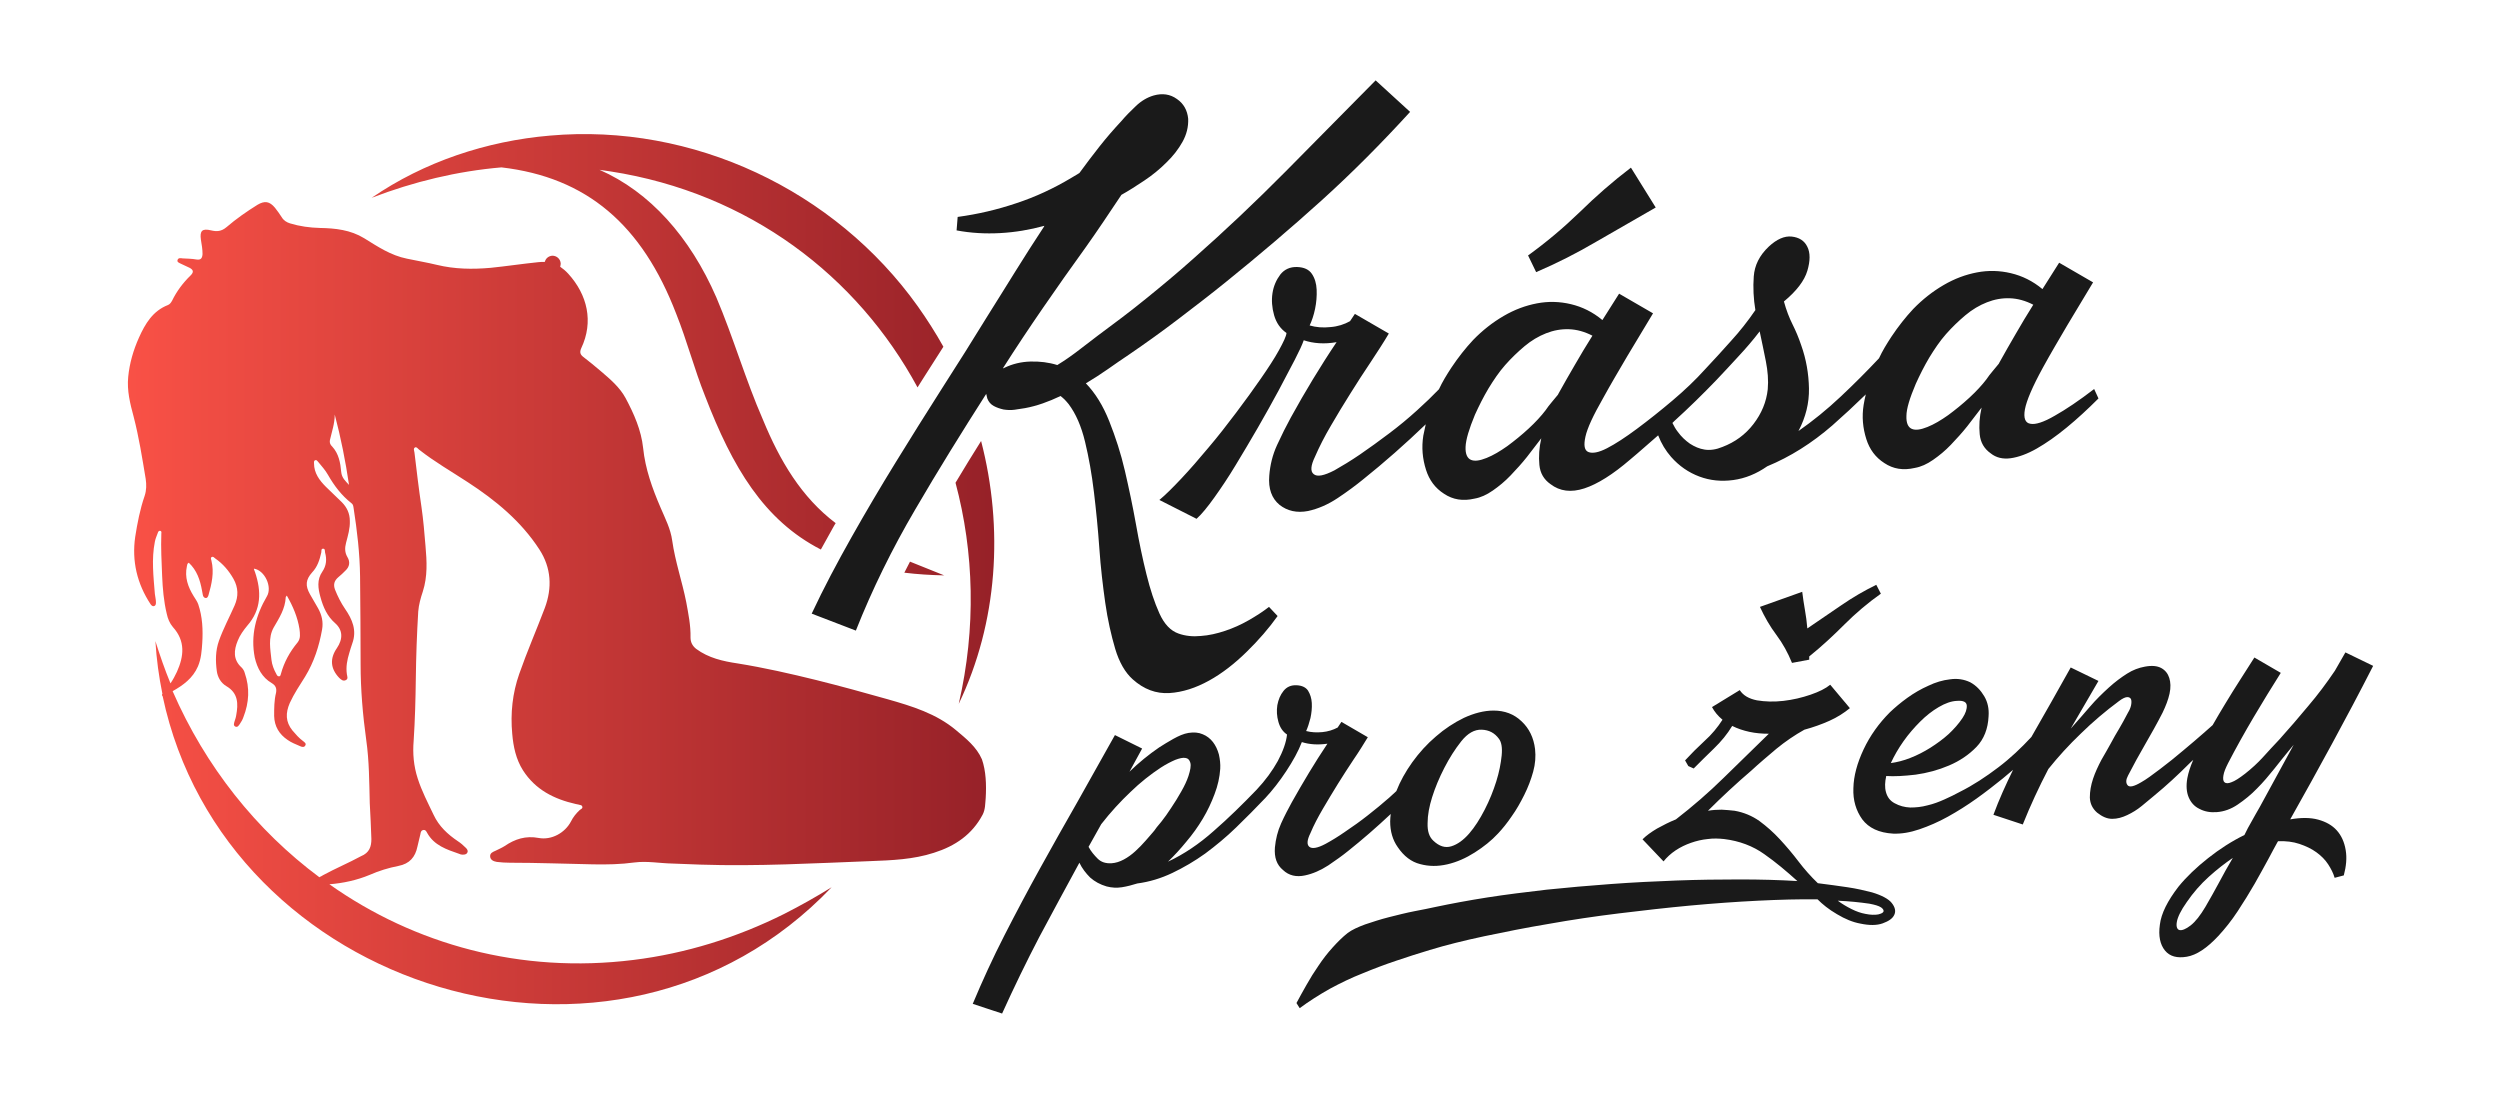
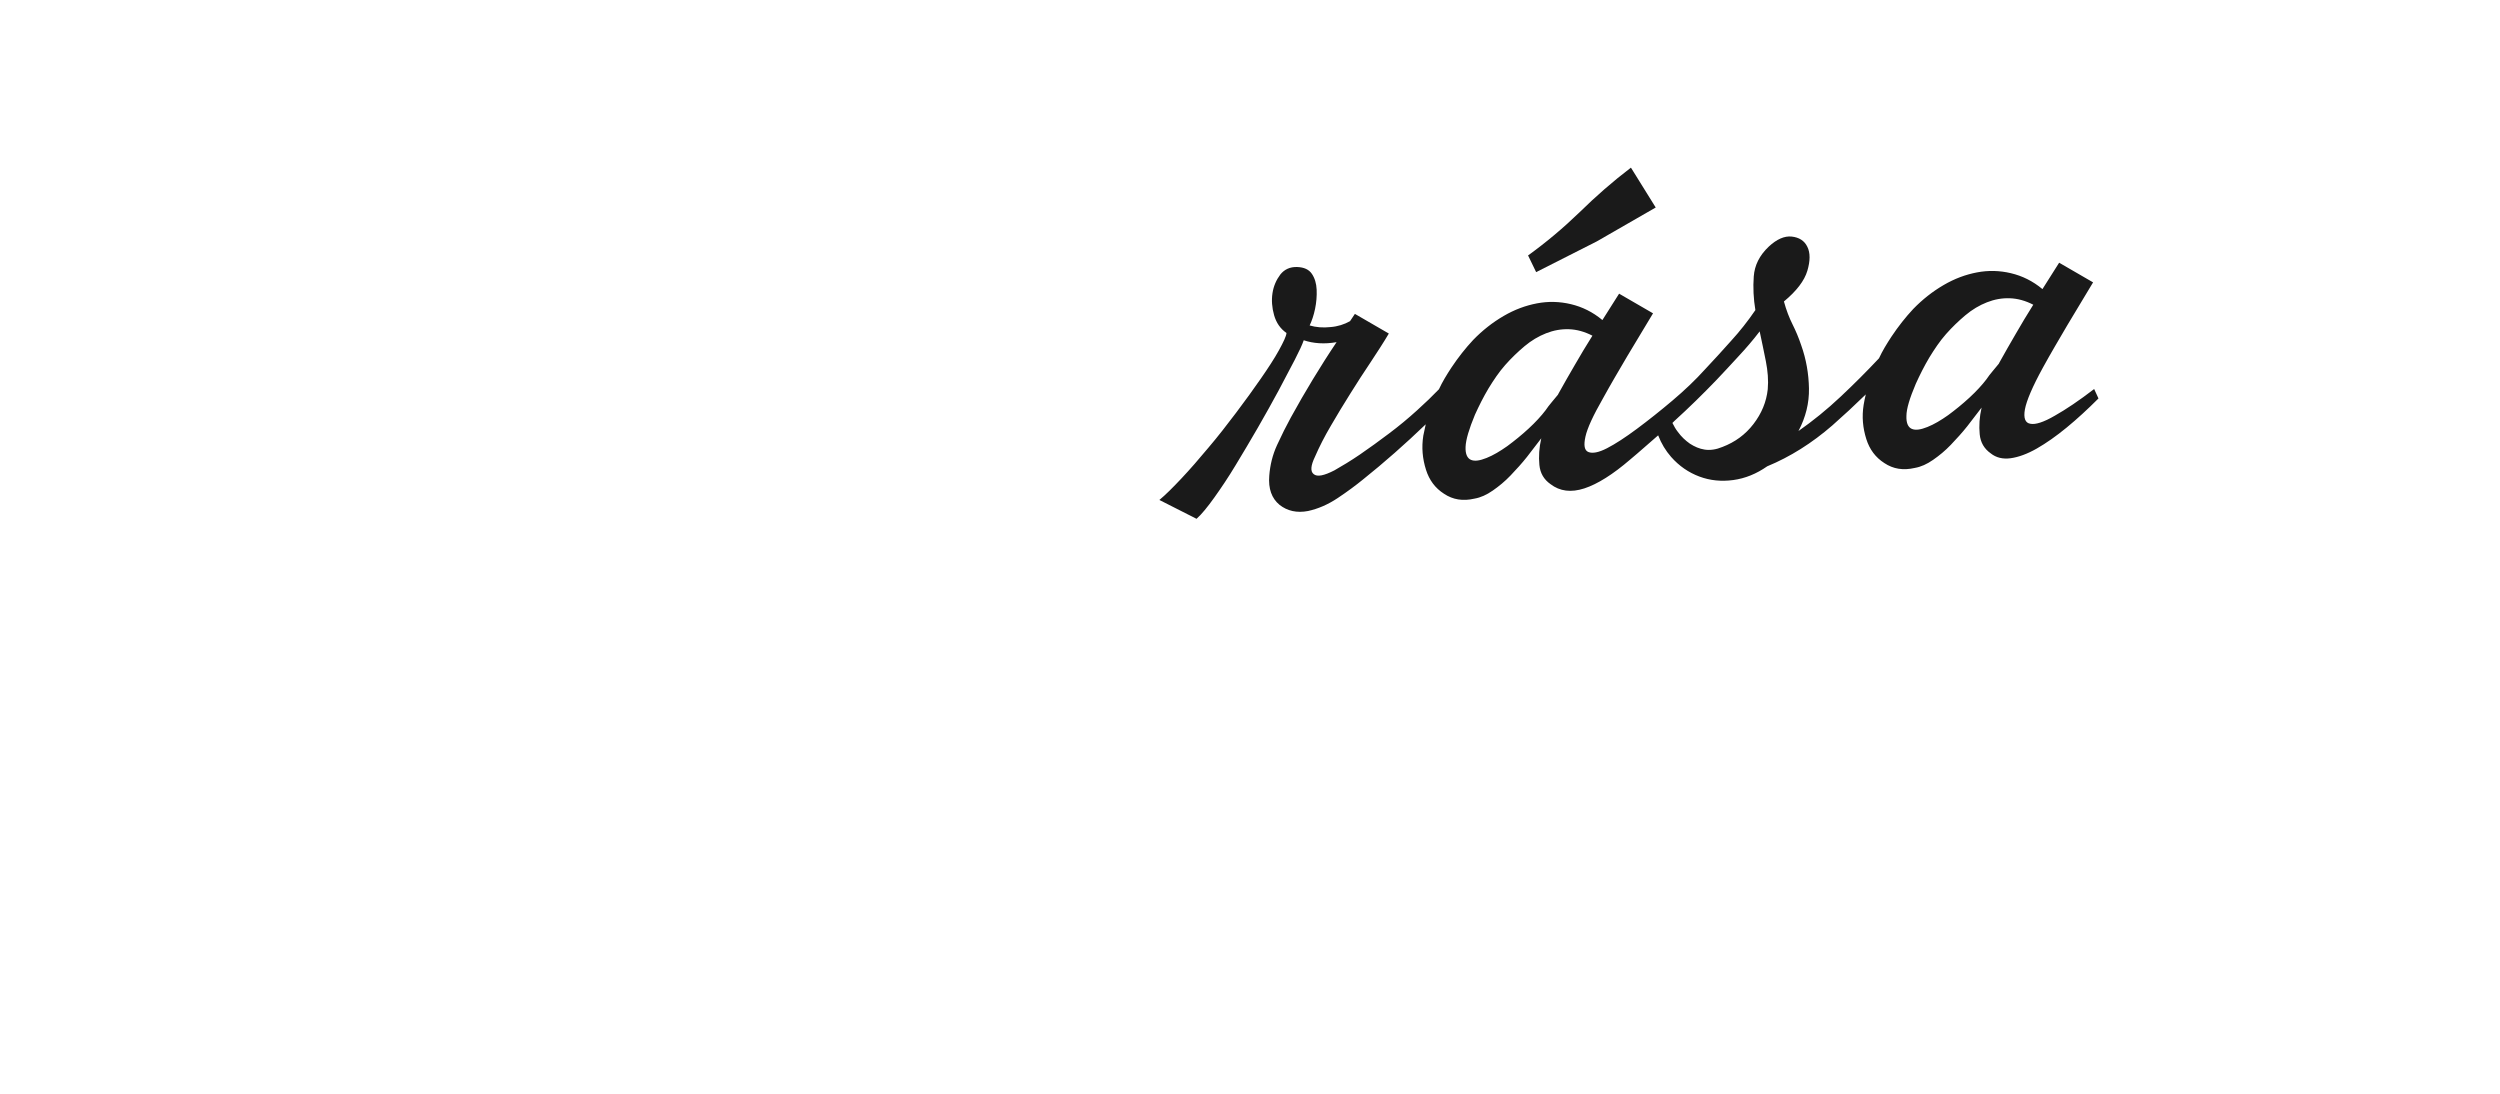
<svg xmlns="http://www.w3.org/2000/svg" xml:space="preserve" id="Layer_1" x="0" y="0" enable-background="new 0 0 928.3 405.5" version="1.1" viewBox="0 0 928.3 405.5" width="217" height="95">
  <style>.st0{fill:#904AFF;}
	.st1{fill:url(#SVGID_1_);}
	.st2{fill:#1A1A1A;}</style>
  <path d="M-3681 569.2c8.4 3.3 15.5-.5 23.6-8.6 8.1-8.1 11.9-15.2 8.6-23.6-3.3-8.4-12.5-7.8-19.4-6.5s-16.1 3.2-16.1 3.2-1.9 9.3-3.2 16.1-2 16.1 6.5 19.4zM-3590.4 601.8c-7.8.5-16.5 1.1-23.1-5.5-2-2-3.6-4.1-4.7-6.4-2.3-4.4-8-5.4-11.5-1.9l-.3.3c-3.5 3.5-2.4 9.2 1.9 11.5 2.2 1.2 4.4 2.7 6.4 4.7 6.6 6.6 6 15.4 5.5 23.1-.7 11.1-1.5 23.6 13.5 38.6 9.8 9.8 25.4 17.2 44 20.7 13.7 2.6 24.3 2.3 29.3 1.6.7-5 1-15.5-1.6-29.3-3.5-18.5-10.8-34.1-20.7-44-15-14.9-27.6-14.1-38.7-13.4z" class="st0" />
  <linearGradient id="SVGID_1_" x1="47.15" x2="369.179" y1="210.857" y2="210.857" gradientUnits="userSpaceOnUse">
    <stop offset="0" stop-color="#F95146" />
    <stop offset="1" stop-color="#962128" />
  </linearGradient>
-   <path d="M350.6 213.2c-5-.1-9.9-.4-14.8-1 .7-1.4 1.4-2.7 2.1-4.1 4.2 1.7 8.5 3.4 12.7 5.1zm-9.9-69.8c.7-1.2 1.5-2.3 2.2-3.5 2.5-3.9 4.9-7.7 7.4-11.6-2.9-5.2-6.1-10.2-9.5-15-30.8-43.2-83.6-68.1-136.6-63.4-23.5 2-46.7 9.7-66.2 23.1 15.6-6 31.8-9.9 48.2-11.3 31.7 3.7 52.2 21.3 64.9 54.4 4 10 6.7 20.5 10.7 30.5 10.2 26.5 21.8 46.1 43 57l4.5-8.1c.3-.6.7-1.2 1-1.7-12.7-9.6-20.7-23.1-27-38.4-6.4-14.6-11-30.6-17.3-45.4-9.8-22.5-24.7-39.2-43.4-47.4 1.4.2 2.8.4 4.1.6 51.5 8 91.7 38.9 114 80.2zm23.6 19.9c-3.2 5.1-6.4 10.3-9.5 15.5 6.9 25.8 7.7 53.9 1.2 82.1 14.5-30.2 16.7-65.3 8.3-97.6zM366 296c-.2 2-.1 4-1.1 6-3.9 7.4-10.2 11.7-18.1 14.2-7.7 2.5-15.7 2.8-23.6 3.1-21 .8-42 2-63.1 1.3-3.5-.1-7-.3-10.5-.4-4.7-.1-9.3-1-14-.4-5.1.7-10.3.8-15.4.7-10.3-.2-20.5-.6-30.8-.6-1.6 0-3.3-.1-4.9-.3-1.2-.2-2.4-.7-2.5-2-.1-1.3 1-1.7 1.9-2.1 1.2-.6 2.4-1.1 3.5-1.8 3.8-2.6 7.8-3.9 12.6-3 4.8.9 9.8-1.9 12-6.1.8-1.6 1.9-3 3.2-4.2.4-.4 1.3-.6 1-1.4-.2-.6-.9-.5-1.4-.7-.3-.1-.7-.1-1-.2-8-1.8-15-5.3-19.6-12.5-2.6-4.1-3.6-8.8-4-13.6-.7-7.6.1-15.1 2.6-22.2 2.9-8.3 6.4-16.3 9.5-24.5 2.8-7.5 2.4-14.9-2-21.7-6.8-10.5-16.3-18.3-26.6-25-6.1-4-12.4-7.6-18.1-12.1-.5-.4-.9-1.1-1.5-.8-.7.4-.3 1.2-.2 1.9.8 6.7 1.6 13.5 2.6 20.2.7 4.8 1.1 9.7 1.5 14.5.5 5.7.8 11.3-1 16.9-.8 2.4-1.5 4.9-1.7 7.4-.5 8.3-.8 16.7-.9 25-.1 7.7-.3 15.3-.8 23-.4 4.7 0 9.4 1.5 14 1.5 4.7 3.8 9.1 5.9 13.5 2 4.3 5.3 7.3 9 9.8 1.1.7 2.1 1.6 3 2.5.5.5.9 1.1.5 1.8s-1.1.7-1.8.7c-.4 0-.8-.1-1.2-.3-4.6-1.6-9.3-3.1-11.9-7.8-.3-.6-.7-1.3-1.6-1-.7.2-.8.9-.9 1.5-.4 1.5-.7 3.1-1.1 4.6-.8 3.9-2.9 6.4-7.1 7.2-3.6.7-7.2 1.8-10.6 3.3-4.8 2-9.9 3.1-15 3.5 31.7 22.4 71.1 33.3 112.9 28.1 19.5-2.4 38.4-8.3 56-17.1 5.9-3 11.8-6.3 17.6-9.9-80.4 84.3-225.4 38-248.4-70.9l-.1-.1c-.2-.3-.2-.6 0-.8-1.3-6.4-2.2-12.9-2.6-19.6 1.7 5.4 3.5 10.6 5.6 15.7.9-1.3 1.7-2.8 2.4-4.3 2.6-5.8 3.2-11.4-1.5-16.6-1.2-1.4-1.9-3.1-2.3-5-1.1-4.6-1.5-9.3-1.7-14-.2-5.2-.5-10.4-.3-15.6 0-.4.2-.9-.3-1.1-.6-.2-.9.3-1 .7-.4 1.1-.9 2.2-1.1 3.3-1.3 6.5-.5 13 0 19.4.1 1 .4 2 .4 3.1 0 .5 0 1.2-.7 1.4-.6.2-1-.3-1.3-.7-5-7.6-7-16-5.7-25 .8-5.1 1.8-10.3 3.5-15.2.7-2.1.7-4.2.4-6.3-1.3-7.8-2.5-15.5-4.5-23.2-1.3-4.8-2.5-9.6-2-14.7s1.9-9.9 4-14.6c2.3-5.1 5.1-9.9 10.8-12.1.7-.3 1.1-.9 1.5-1.6 1.7-3.5 4.1-6.7 6.9-9.4 1.3-1.3.9-2.1-.4-2.8-1-.5-2.1-1-3.2-1.5-.6-.3-1.5-.6-1.3-1.3.2-1 1.2-.8 1.9-.7 1.7.1 3.4.1 5.1.4 1.7.3 2.2-.5 2.3-2 0-1.8-.3-3.5-.6-5.3-.5-3.4.5-4.3 3.8-3.5 2.1.5 3.8.4 5.7-1.2 3.6-3.1 7.5-5.8 11.5-8.3 2.7-1.6 4.5-1.3 6.5 1.1.9 1.1 1.7 2.3 2.5 3.5.7 1.2 1.8 1.9 3.1 2.3 3.6 1.1 7.3 1.6 11.1 1.7 5.7.1 11.3.7 16.4 3.8 5 3.1 9.9 6.4 15.9 7.6 3.7.8 7.4 1.4 11.1 2.3 6.6 1.6 13.2 1.7 20 1.1 5.9-.6 11.8-1.5 17.7-2.1.8-.1 1.6-.1 2.4-.1.3-1.3 1.4-2.2 2.8-2.3 1.6 0 3 1.2 3.1 2.9 0 .4-.1.8-.2 1.2 1 .7 2 1.5 3 2.6 7.1 7.8 9.5 17.8 4.8 27.7-.6 1.4-.4 2.3.8 3.2 2.2 1.7 4.3 3.4 6.4 5.2 3.5 3 7.1 6 9.3 10.1 3.1 5.8 5.8 11.9 6.5 18.5.8 7.8 3.4 15 6.5 22.2 1.7 4 3.7 7.8 4.3 12.2 1.1 7.8 3.7 15.2 5.2 22.8.8 4.4 1.7 8.7 1.6 13.2 0 1.7.7 3.1 2.1 4.2 4.6 3.4 10 4.6 15.4 5.4 9.9 1.6 19.6 3.8 29.3 6.2 8.8 2.2 17.6 4.6 26.4 7.1 9.1 2.6 18 5.3 25.4 11.5 3.7 3.1 7.6 6.2 9.6 10.8 1.5 4.3 1.7 9.4 1.4 14.5zM123.3 165.3c2.5 2.7 3.1 6.1 3.4 9.5.2 2.2 1.6 3.4 2.9 4.8-1.3-8.8-3-17.4-5.3-26.1 0 3.3-1.1 6.4-1.8 9.5-.2.9.2 1.8.8 2.3zm-22.5 79.3c.2 1.8.9 3.6 1.8 5.2.2.4.4.9 1 .9.5 0 .6-.5.7-.9 1.2-4.4 3.3-8.2 6.2-11.7 1.2-1.5.9-3.3.7-5-.7-4.4-2.4-8.4-4.7-12.4-.3.4-.4.5-.4.6-.2 4.3-2.4 7.7-4.5 11.3-2.1 3.8-1.2 8-.8 12zm37.1 66.5c-.1-4.4-.4-8.9-.6-13.3-.2-7.8-.2-15.7-1.3-23.4-1.3-9.4-2.1-18.8-2.1-28.2 0-10.9-.1-21.8-.2-32.7-.1-8.5-1.1-16.9-2.4-25.3-.1-.7-.2-1.4-.8-1.8-3.7-2.9-6.4-6.5-8.7-10.5-1-1.8-2.4-3.3-3.7-4.9-.3-.3-.5-.7-1-.6-.6.2-.5.7-.5 1.2 0 3.6 2 6.3 4.4 8.7 1.9 1.9 4 3.8 5.9 5.7 1.9 1.9 3 4.2 3 7 .1 2.8-.7 5.4-1.4 8.1-.5 1.9-.5 3.6.5 5.3 1.1 1.8.8 3.6-.7 5-.9.9-1.7 1.7-2.7 2.5-1.5 1.3-1.9 2.7-1.2 4.6 1 2.5 2.2 4.9 3.7 7.1 2.7 3.9 4.5 8 2.7 12.9-.4 1.2-.8 2.4-1.1 3.5-.8 2.6-1.3 5.2-.9 7.9.1.8.6 1.7-.4 2.2-1 .5-1.8-.2-2.5-.9-3.2-3.4-3.5-7.1-.8-11 2.3-3.4 2.2-6.7-.6-9.2-3-2.6-4.5-6-5.5-9.7-.9-3.2-1.4-6.5.7-9.5 1.5-2.2 1.7-4.6 1-7.1-.1-.5.1-1.5-.8-1.4-.7 0-.5.9-.6 1.4-.6 2.7-1.4 5.3-3.4 7.4-2.4 2.7-2.6 4.9-.8 8.1 1 1.7 2 3.4 3 5.2 1.4 2.5 2 5.1 1.5 7.9-1.1 6.2-3 12.1-6.3 17.5-2 3.2-4.1 6.3-5.7 9.8-1.6 3.7-1.6 7 1 10.2 1.2 1.4 2.4 2.8 3.9 3.9.5.4 1.3.9.9 1.6-.4.9-1.4.6-2 .3-1.6-.7-3.2-1.3-4.6-2.3-3.1-2.1-4.9-5-5-8.9 0-2.9 0-5.8.7-8.6.3-1.6-.1-2.7-1.6-3.6-3.6-2.1-5.4-5.6-6.3-9.5-1.6-8.2.4-15.7 4.5-22.7 2.1-3.5-.8-9.7-4.8-10.3v.2c.1.4.3.8.4 1.1 2.4 7.1 2.4 13.9-2.9 19.9-1.4 1.7-2.7 3.5-3.5 5.5-1.5 3.6-1.8 7.1 1.4 10 .6.6 1 1.3 1.2 2.1 1.9 5.5 1.6 10.9-.5 16.3-.3.9-.8 1.8-1.3 2.5-.4.6-.9 1.5-1.8 1-.7-.4-.4-1.2-.2-1.9s.5-1.4.6-2.2c.8-4.3.8-8.3-3.7-10.9-2-1.2-3.2-3.3-3.5-5.6-.5-3.8-.5-7.5.8-11.2 1.6-4.5 3.9-8.8 5.8-13.1 1.5-3.4 1.4-6.7-.4-9.9-1.7-3-3.9-5.6-6.8-7.6-.4-.3-.7-.8-1.3-.5-.5.3-.2.9-.1 1.3 1.1 4.4.1 8.7-1.1 12.9-.2.5-.4 1.1-1.1 1-.6-.1-.9-.6-1-1.2-.1-.5-.2-1.1-.3-1.6-.7-3.9-1.9-7.5-4.9-10.3-.6.3-.6.8-.7 1.3-.9 4.1.4 7.7 2.5 11.1.6 1 1.3 1.9 1.7 3 1.6 4.7 1.8 9.6 1.5 14.4-.2 2.9-.4 5.9-1.6 8.7-1.9 4.4-5.5 7-9.4 9.2 12.2 28 31.1 51.7 54.5 69.1 0 0 .1 0 .1-.1.4-.2.9-.4 1.3-.7 4.6-2.5 9.4-4.5 14-7 3.2-1.3 3.9-3.6 3.9-6.4z" class="st1" />
-   <path d="M484.6 324.6c2.9-.6 5.8-1.9 8.6-3.7 2.8-1.9 5.2-3.6 7.3-5.3 5.4-4.3 10.7-8.9 15.9-13.8-.1 1-.2 1.9-.2 2.8 0 3.6.9 6.8 2.8 9.5 2.3 3.4 5.1 5.5 8.3 6.3 3.3.9 6.6.9 10.1.1s6.9-2.3 10.2-4.4c3.3-2.1 6.2-4.4 8.6-7 1.7-1.8 3.4-3.9 5.1-6.4 1.8-2.5 3.3-5.2 4.7-8 1.4-2.8 2.5-5.7 3.3-8.6.8-2.9 1-5.7.7-8.4-.5-4.2-2.2-7.7-5-10.3-2.8-2.7-6.3-4-10.4-4-3.6 0-7.3 1-11 2.7-3.7 1.8-7.2 4.1-10.4 6.9-3.3 2.8-6.2 6-8.8 9.6-2.5 3.5-4.5 7.1-5.9 10.7-.8.7-1.6 1.5-2.5 2.3-2.6 2.3-5.3 4.5-8.1 6.7s-5.6 4.2-8.3 6c-2.7 1.9-5.2 3.4-7.4 4.6-3 1.6-5 1.9-6 1.1-1-.8-.9-2.5.4-5.1 1.2-2.9 2.8-5.9 4.6-9 1.8-3.1 3.7-6.2 5.6-9.3 1.9-3.1 3.9-6.1 5.8-9 2-2.9 3.7-5.7 5.3-8.3l-9.8-5.7-1.4 2.1c-1.7.9-3.6 1.5-5.7 1.7-2.1.2-4.1.1-6-.4.6-1.3 1.1-2.9 1.6-4.8.4-1.9.6-3.7.5-5.6-.1-1.8-.6-3.3-1.4-4.6-.8-1.2-2.2-1.9-4.2-2-2.1-.1-3.7.6-4.9 2.1-1.2 1.5-1.9 3.2-2.3 5.3-.3 2-.2 4.1.4 6.2.6 2.1 1.6 3.6 3.2 4.7-.3 2.9-1.5 6.2-3.4 9.8-2 3.6-4.6 7.2-7.9 10.7-5.2 5.4-10.5 10.6-15.9 15.3-5.4 4.8-11 8.6-17 11.4 2.3-2.2 4.6-4.7 6.8-7.4 2.3-2.7 4.3-5.5 6.1-8.5 1.8-3 3.2-6 4.4-9.2 1.2-3.1 1.9-6.3 2.1-9.4.1-1.8-.1-3.5-.5-5.3-.5-1.8-1.2-3.3-2.2-4.6-1-1.3-2.3-2.3-3.8-2.9-1.6-.7-3.3-.8-5.3-.5-1.8.3-3.6 1.1-5.6 2.2-2 1.1-3.7 2.2-5.3 3.2-3.8 2.6-7.5 5.6-11 9l4.7-8.6-10.1-5-13.8 24.6c-4.7 8.2-9.3 16.4-13.9 24.7s-9 16.6-13.3 25c-4.3 8.4-8.2 16.9-11.8 25.5l10.9 3.6c4.4-9.7 9-19.2 13.8-28.4 4.9-9.2 9.9-18.4 14.9-27.6 1 2.1 2.4 3.9 4 5.5 1.7 1.5 3.7 2.6 6.1 3.3 1.9.5 3.8.6 5.7.3 1.9-.3 3.8-.8 5.7-1.4 4.5-.6 8.8-1.9 13-3.9 4.2-2 8.3-4.4 12.2-7.2 3.9-2.9 7.8-6.1 11.5-9.7 3.7-3.6 7.4-7.3 10.9-11 2.6-2.8 5.2-6.1 7.7-9.9 2.5-3.8 4.5-7.4 5.8-10.8 2.8.9 6 1.1 9.5.6-2.4 3.6-4.7 7.2-6.8 10.7-2.2 3.6-4.3 7.3-6.4 11-1.3 2.4-2.7 5-4 7.9-1.3 2.9-2 5.8-2.3 8.9-.3 3.8.7 6.5 3 8.4 2.2 2.1 5 2.7 8.2 2zm47.2-29.1c1.1-3.5 2.6-7.1 4.5-10.8 1.9-3.7 4-7 6.3-9.9 2.4-3 4.9-4.4 7.6-4.3 2.7.1 4.8 1.2 6.4 3.4.9 1.2 1.3 3.2 1 6.2-.3 2.9-.9 6.1-2 9.6s-2.5 7-4.3 10.5c-1.8 3.5-3.7 6.5-5.8 8.9-2.1 2.4-4.3 4-6.6 4.7-2.3.7-4.5 0-6.7-2.1-1.5-1.4-2.2-3.5-2.1-6.5 0-3 .6-6.2 1.7-9.7zM428.6 308c-.9 1.1-2 2.3-3.2 3.7-1.2 1.4-2.5 2.7-3.8 3.9-1.3 1.2-2.8 2.3-4.3 3.1-1.5.8-3 1.3-4.6 1.4-2.1.1-3.8-.4-5.1-1.7-1.3-1.3-2.5-2.7-3.4-4.4l4.7-8.4c3.5-4.5 7.2-8.5 10.9-12 3.6-3.5 7.4-6.5 11.2-9 2-1.3 3.8-2.2 5.4-2.9 1.6-.6 2.9-.9 3.8-.7.9.1 1.5.7 1.8 1.8.3 1.1 0 2.7-.7 4.9-.6 1.8-1.5 3.7-2.7 5.8-1.2 2.1-2.4 4.1-3.7 6-1.3 2-2.5 3.7-3.7 5.2-1.4 1.6-2.2 2.7-2.6 3.3zM683.7 224.3c-4.1 2.8-8.3 5.7-12.6 8.6-.2-2.4-.5-4.7-.9-6.9s-.7-4.4-1-6.7l-15.7 5.6c1.7 3.7 3.7 7.2 6.1 10.4 2.4 3.2 4.3 6.7 5.8 10.4l6.4-1.2v-1.2c4.6-3.7 8.9-7.7 13.1-11.9 4.2-4.2 8.7-8 13.5-11.4l-1.7-3.3c-4.5 2.2-8.8 4.7-13 7.6zM695.1 330.9c-2.7-.7-5.7-1.4-9.1-1.9-3.4-.5-7-1-11-1.5-2.6-2.5-5-5.2-7.2-8.1-2.2-2.9-4.5-5.6-6.9-8.2-2.4-2.6-4.9-4.8-7.6-6.8-2.7-1.9-5.8-3.2-9.2-3.8-1.6-.2-3.2-.3-4.8-.4-1.7 0-3.4.1-5.1.4 5.2-5.2 10.6-10.2 16.2-15 2.8-2.6 5.9-5.2 9.2-8 3.3-2.7 6.8-5.1 10.4-7.1 3.3-.9 6.4-2 9.3-3.3 2.9-1.3 5.4-2.9 7.6-4.7l-7.3-8.7c-1.7 1.4-4.1 2.6-7.3 3.7s-6.6 1.9-10.1 2.3c-3.5.4-6.8.3-9.8-.2-3-.6-5.1-1.8-6.4-3.8l-10.3 6.3c.9 1.7 2.2 3.3 3.9 4.7-1.8 2.8-4 5.5-6.7 7.9-2.7 2.5-5.1 4.9-7.2 7.2l1.2 2.1 2 .9c2.3-2.3 4.8-4.8 7.5-7.4 2.7-2.6 5-5.4 6.8-8.4 2 1 4.1 1.7 6.4 2.2 2.3.5 4.7.7 7.2.7-5.6 5.5-11.2 10.9-16.8 16.4-5.6 5.5-11.5 10.6-17.7 15.4-2.5 1-4.8 2.2-7 3.4-2.2 1.3-4 2.6-5.4 4l7.8 8.2c1.2-1.5 2.7-2.9 4.5-4.1 1.8-1.2 3.7-2.1 5.7-2.8 2-.7 4.1-1.2 6.2-1.4 2.1-.3 4.2-.2 6.1 0 5.7.7 10.7 2.6 14.9 5.6 4.3 3 8.3 6.4 12.3 10-6.6-.4-13.8-.6-21.4-.6-7.6 0-15.5.1-23.5.4-8 .3-16.2.7-24.3 1.3-8.2.6-16.2 1.3-23.9 2.1-7.7.9-15.1 1.8-22.1 2.9-7 1.1-13.4 2.3-19.1 3.5-2.2.5-4.8 1-7.9 1.6-3.1.6-6.2 1.4-9.4 2.2-3.2.8-6.2 1.8-8.9 2.7-2.7 1-4.9 2-6.5 3.2-1.9 1.5-3.7 3.3-5.6 5.4-1.9 2.1-3.6 4.3-5.2 6.7-1.6 2.3-3.1 4.7-4.5 7.2-1.4 2.4-2.6 4.7-3.7 6.7l1.2 1.9c3.5-2.6 7.3-5 11.2-7.2 3.9-2.1 8-4.1 12.1-5.7 4.1-1.7 8.3-3.3 12.5-4.7 4.2-1.4 8.4-2.8 12.5-4 5.9-1.8 12.7-3.5 20.2-5.1 7.6-1.6 15.6-3.2 24-4.6 8.4-1.5 17.1-2.8 26.1-3.9s17.8-2.1 26.4-2.9c8.7-.8 17-1.4 25.1-1.8 8.1-.4 15.5-.6 22.2-.5 1.8 1.8 4.1 3.7 7.2 5.5 3 1.8 5.9 3 8.7 3.5 3.3.7 6.1.7 8.3-.1 2.2-.8 3.7-1.8 4.3-3.2.6-1.3.3-2.8-1-4.4-1.1-1.4-3.6-2.8-7.3-3.9zm4.3 7.1c-.2.5-.8.8-2 1.1-1.2.2-2.8.2-4.7-.2-1.7-.3-3.4-.9-5.2-1.8-1.8-.9-3.5-1.9-5.1-3.1 4.4.2 8.2.6 11.7 1.1 2.1.4 3.5.8 4.4 1.4.7.5 1 1 .9 1.5z" class="st2" />
-   <path d="M867.7 307.9c-1.7-1.9-4-3.2-6.9-4-2.9-.8-6.4-.8-10.4-.1 5.3-9.4 10.5-18.8 15.6-28.2 5.1-9.4 10.2-19 15.2-28.8l-10.3-5-3.9 6.8c-3.1 4.6-6.4 9-9.9 13.1-3.5 4.2-7 8.3-10.7 12.4-2.1 2.2-4.1 4.4-6.1 6.6-2 2.2-4.2 4.2-6.6 6.1-2.2 1.7-3.9 2.8-5.1 3.2-1.2.5-2.1.5-2.6 0-.5-.4-.6-1.3-.4-2.5.2-1.3.8-2.7 1.7-4.5 3-5.8 6.2-11.5 9.5-17.1 3.3-5.6 6.7-11.1 10.1-16.5l-9.8-5.7c-1.7 2.6-3.4 5.4-5.3 8.3-1.9 2.9-3.7 5.9-5.6 9-1.6 2.6-3.1 5.2-4.6 7.8-.7.6-1.8 1.6-3.4 3-2.2 1.9-4.7 4.1-7.5 6.4-2.8 2.4-5.7 4.7-8.6 6.9-2.9 2.2-5.2 3.9-7 4.9-2.7 1.6-4.4 2-5.1 1.1-.7-.9-.6-2.1.2-3.6 2-3.9 4.1-7.7 6.3-11.5s4.4-7.7 6.5-11.8c1.2-2.5 2.1-4.8 2.6-7.1s.4-4.2-.1-5.8c-.5-1.6-1.5-2.9-3-3.7-1.5-.8-3.5-1-6.1-.5-2.2.4-4.4 1.2-6.6 2.6-2.2 1.4-4.5 3.1-6.8 5.2s-4.7 4.4-7 7.1c-2.3 2.7-4.7 5.4-7.1 8.1l10.3-17.7-10.3-5c-4.8 8.6-9.6 17.1-14.6 25.8-3.8 4.1-7.8 7.9-12.3 11.3-4.6 3.5-9.3 6.6-14.3 9.1-1.8 1-3.7 1.9-5.7 2.8-2 .9-4.1 1.7-6.3 2.2-2.2.6-4.3.8-6.4.8-2.1-.1-4-.6-5.8-1.6-1.7-.9-2.7-2.3-3.2-4.1-.5-1.8-.4-3.8.1-6 3 .2 6.6 0 10.9-.5 4.3-.6 8.4-1.7 12.4-3.4s7.4-4 10.2-6.9c2.8-2.9 4.3-6.8 4.5-11.4.2-2.7-.3-5.2-1.6-7.4s-3-4-5.2-5.2c-2.3-1.1-4.8-1.5-7.5-1.1-2.7.3-5.4 1.1-8.1 2.4-2.7 1.2-5.3 2.7-7.8 4.5-2.5 1.8-4.6 3.6-6.4 5.3-4.1 4.1-7.4 8.7-9.8 13.8-2.4 5.1-3.7 9.9-3.8 14.4-.2 4.5 1 8.4 3.3 11.6 2.4 3.2 6.2 5 11.5 5.3 3 .1 6.2-.4 9.7-1.6 3.5-1.2 7-2.7 10.6-4.7 3.6-2 7.1-4.2 10.6-6.7s6.7-5 9.8-7.5c1.3-1.1 2.6-2.2 3.8-3.2-2.7 5.5-5.2 11-7.3 16.7l10.9 3.6c2.8-7 6-13.9 9.5-20.6 3.6-4.5 7.6-8.9 12.1-13.2 4.4-4.3 9.1-8.3 14.1-12 1.3-1 2.4-1.5 3.1-1.5.7 0 1.2.3 1.4.8.2.6.2 1.3 0 2.3-.2.9-.6 1.8-1.1 2.6-1.2 2.4-2.4 4.4-3.3 6-1 1.6-2.1 3.6-3.3 5.8-.9 1.6-2 3.6-3.3 5.8-1.2 2.3-2.3 4.6-3.1 7-.8 2.4-1.2 4.7-1.2 7 .1 2.3 1 4.1 2.7 5.6 1.9 1.5 3.7 2.3 5.6 2.3 1.9 0 3.7-.5 5.6-1.4 1.9-.9 3.7-2 5.4-3.4 1.7-1.4 3.3-2.7 4.7-3.9 4.5-3.7 8.7-7.6 12.8-11.7.5-.5 1-1 1.6-1.5-1.1 2.5-1.8 4.7-2.2 6.8-.5 2.8-.3 5.2.5 7.1.8 1.9 2.1 3.4 4 4.3 1.9 1 4 1.4 6.5 1.2 2.6-.2 5.2-1.1 7.7-2.8 2.5-1.7 5-3.7 7.2-6 2.3-2.3 4.4-4.8 6.4-7.3s3.7-4.7 5.3-6.6l1.9-2.3-12.6 23.1c-1 1.8-2.1 3.6-3 5.3-1 1.7-1.9 3.4-2.7 5.1-4.7 2.3-9.2 5.2-13.5 8.6-4.3 3.4-8 6.9-11 10.6-4 5.2-6.4 9.9-6.9 14.1-.6 4.2.1 7.4 1.9 9.6 1.8 2.2 4.5 2.9 8.1 2.3 3.6-.6 7.5-3.2 11.7-7.7 2.5-2.7 4.9-5.7 7.2-9.2 2.3-3.5 4.4-6.9 6.3-10.2 1.9-3.4 3.6-6.4 5.1-9.2 1.5-2.8 2.6-4.9 3.4-6.3l.2-.3c2.9-.1 5.5.2 7.9 1 2.4.8 4.5 1.8 6.3 3.1 1.8 1.3 3.3 2.8 4.4 4.5 1.1 1.7 1.9 3.3 2.4 5l3.4-.9c.9-3.4 1.2-6.5.7-9.4-.5-3-1.6-5.4-3.3-7.3zm-160.9-33.1c1.9-2.7 4-5.1 6.2-7.3s4.5-4 6.9-5.4c2.4-1.4 4.6-2.2 6.7-2.3 2.4-.2 3.6.4 3.7 1.7.1 1.3-.4 2.9-1.6 4.7-1.4 2.1-3.1 4-5.1 5.9-2.1 1.9-4.3 3.5-6.8 5.1-2.4 1.5-4.9 2.8-7.5 3.8-2.5 1-5 1.6-7.2 1.9 1.3-2.8 2.8-5.4 4.7-8.1zM824 327.2c-1.6 3-3.3 6-5.1 9.1-1.9 3.2-3.7 5.5-5.5 6.9-1.8 1.4-3.2 1.9-4.1 1.7-.9-.2-1.3-1.3-1-3 .3-1.8 1.5-4.3 3.7-7.4 2.4-3.5 5.1-6.6 8.2-9.4 3.1-2.8 6.1-5.1 8.9-7-1.8 3-3.5 6.1-5.1 9.1zM366.6 147.5c.5 1.3 1.3 2.2 2.4 2.8 1.1.6 2.3 1 3.6 1.3 1.3.2 2.7.3 4.1.1 1.4-.2 2.7-.4 3.9-.6 4.4-.8 8.8-2.4 13.2-4.5.5.4 1 .8 1.5 1.3s1 1.1 1.5 1.7c2.7 3.6 4.7 8.2 6.1 14 1.4 5.8 2.5 12 3.3 18.7.8 6.7 1.5 13.6 2 20.8.5 7.2 1.3 13.9 2.2 20.3.9 6.3 2.2 12 3.7 17.1 1.5 5 3.7 8.8 6.5 11.3 4.1 3.7 8.7 5.4 13.6 5.1 4.9-.3 9.8-1.9 14.7-4.6 4.9-2.7 9.5-6.3 14-10.7 4.5-4.4 8.3-8.8 11.5-13.3l-3.2-3.4c-2.3 1.8-4.8 3.4-7.6 5s-5.7 2.9-8.7 3.9c-3 1-6 1.7-9 1.9-3 .3-5.8 0-8.3-.9-2.9-1-5.3-3.5-7.1-7.5-1.8-4-3.4-8.8-4.8-14.5-1.4-5.6-2.7-11.8-3.9-18.6-1.2-6.7-2.6-13.3-4.1-19.8-1.5-6.5-3.5-12.6-5.8-18.4-2.3-5.8-5.2-10.5-8.7-14.1 2.8-1.7 5.5-3.4 8.2-5.3 2.7-1.9 5.3-3.7 8-5.5 6.3-4.3 12.4-8.7 18.3-13.2s11.9-9.1 17.7-13.8c12-9.7 23.8-19.7 35.3-30.1 11.5-10.4 22.4-21.4 32.9-32.9l-12.8-11.7c-11.2 11.3-22.3 22.6-33.4 33.8S455 85.1 443 95.7c-5.7 5.1-11.6 10-17.4 14.7-5.9 4.8-11.9 9.3-18 13.8-1.6 1.2-3.7 2.8-6.4 4.9-2.7 2.1-5.5 4.1-8.6 6-3.2-1-6.5-1.4-10-1.3-3.5.1-6.7.9-9.6 2.3-.1.1-.3.2-.6.2 4.9-7.7 9.9-15.2 15-22.6 5.1-7.4 10.3-14.8 15.8-22.4 2.1-3 4.3-6.1 6.5-9.4 2.2-3.3 4.4-6.6 6.7-10 2.7-1.5 5.5-3.3 8.5-5.3s5.7-4.2 8.2-6.7c2.5-2.4 4.5-5 6-7.7s2.2-5.5 2.1-8.5c-.3-3.2-1.7-5.7-4.2-7.4-2.5-1.8-5.4-2.2-8.6-1.3-2.4.7-4.6 2-6.6 3.9s-3.8 3.7-5.4 5.6c-2.8 3-5.5 6.1-8.1 9.4-2.6 3.3-5.1 6.6-7.5 9.9l-1.5.9-1.5.9c-6.5 3.9-13.4 7.1-20.4 9.4-7.1 2.4-14.4 4.1-21.8 5.1l-.4 5c5.3 1 10.7 1.3 16.2 1 5.5-.3 10.9-1.2 16.4-2.7l-.2.4c-3.6 5.5-7.1 10.9-10.5 16.4-3.4 5.4-6.8 11-10.3 16.5-5.6 9.1-11.3 18.2-17.1 27.2-5.8 9.1-11.5 18.2-17.1 27.3-5.6 9.1-11.1 18.4-16.4 27.8-5.3 9.4-10.3 18.8-14.8 28.4l16.4 6.3c6.1-15.4 13.5-30.4 22-44.9 8.5-14.6 17.4-28.9 26.4-43l.4 1.7z" class="st2" />
  <path d="M505 168.3c-3.5 2.4-6.7 4.3-9.5 5.9-3.9 2-6.4 2.5-7.7 1.4-1.3-1-1.1-3.2.5-6.5 1.6-3.7 3.6-7.6 5.9-11.5 2.3-4 4.7-7.9 7.2-11.9s5-7.9 7.5-11.6c2.5-3.8 4.8-7.3 6.8-10.7l-12.6-7.3-1.8 2.7c-2.1 1.2-4.6 2-7.3 2.2-2.7.3-5.3.1-7.7-.6.8-1.7 1.5-3.7 2-6.1.5-2.4.7-4.8.6-7.2-.1-2.3-.7-4.3-1.8-5.9-1.1-1.6-2.9-2.4-5.4-2.5-2.7-.1-4.8.9-6.3 2.8-1.5 2-2.5 4.3-2.9 6.9-.4 2.6-.2 5.4.6 8.2.8 2.8 2.3 5 4.6 6.6-.1 1.2-1.1 3.3-2.8 6.4-1.7 3.1-4 6.6-6.7 10.5-2.7 3.9-5.8 8.2-9.2 12.7-3.4 4.5-6.8 8.9-10.3 13-3.5 4.2-6.8 8-10 11.4-3.2 3.4-5.9 6.1-8.2 8l13.8 7c1.9-1.7 4.1-4.4 6.6-7.9s5.2-7.5 7.9-12 5.5-9.1 8.3-14c2.8-4.9 5.4-9.5 7.7-13.8 2.3-4.3 4.3-8.1 6-11.4 1.7-3.3 2.8-5.7 3.3-7.2 3.6 1.2 7.7 1.5 12.2.7-3.1 4.6-6 9.2-8.8 13.8-2.8 4.6-5.5 9.3-8.2 14.2-1.7 3.1-3.4 6.5-5.1 10.2-1.7 3.7-2.6 7.5-2.9 11.4-.4 4.8.9 8.4 3.8 10.8 2.9 2.3 6.5 3.1 10.6 2.3 3.7-.8 7.4-2.4 11-4.8 3.6-2.4 6.7-4.7 9.4-6.9 8-6.4 15.7-13.2 23.3-20.5l-.9 4.2c-.7 4.4-.3 8.6 1 12.7 1.2 3.8 3.4 6.8 6.7 8.9 3.3 2.2 7 2.8 11.3 1.8 2.3-.4 4.5-1.4 6.8-3s4.5-3.4 6.6-5.6c2.1-2.2 4.2-4.5 6.1-6.9 1.9-2.5 3.7-4.8 5.3-6.9-.8 3.5-1 6.8-.7 9.9.3 3.1 1.7 5.4 4.1 7.1 3.5 2.7 7.7 3.2 12.6 1.6 4.9-1.6 10.6-5.2 17-10.7 3.5-2.9 6.9-6 10.4-9 1.2 3.1 2.8 5.7 4.8 8 3 3.4 6.5 5.8 10.5 7.3s8.2 1.9 12.6 1.3c4.4-.6 8.6-2.3 12.6-5.1 8.5-3.5 16.6-8.6 24.2-15.2 4.2-3.7 8.3-7.5 12.4-11.5-.3 1.3-.6 2.6-.8 3.9-.7 4.4-.3 8.6 1 12.7 1.2 3.8 3.4 6.8 6.7 8.9 3.3 2.2 7 2.8 11.3 1.8 2.3-.4 4.5-1.4 6.8-3s4.5-3.4 6.6-5.6c2.1-2.2 4.2-4.5 6.1-6.9 1.9-2.5 3.7-4.8 5.3-6.9-.8 3.5-1 6.8-.7 9.9.3 3.1 1.7 5.4 4.1 7.1 2 1.6 4.5 2.2 7.4 1.8 2.9-.4 6.2-1.6 9.7-3.6 3.5-2 7.2-4.6 11.1-7.8 3.9-3.2 7.8-6.8 11.8-10.8l-1.6-3.5c-5.6 4.3-10.5 7.6-14.6 9.9-4.1 2.4-7.2 3.4-9.1 3-1.9-.3-2.6-2.1-2-5.4.6-3.2 2.8-8.4 6.7-15.5 2.9-5.3 6-10.5 9.1-15.8 3.1-5.2 6.3-10.5 9.5-15.8l-12.6-7.3-6.2 9.8c-3.6-3-7.5-4.9-11.7-5.9-4.2-1-8.4-1.1-12.6-.3-4.2.8-8.3 2.3-12.4 4.7-4.1 2.4-7.8 5.3-11.3 8.9-2.8 3-5.5 6.4-8.1 10.3-1.7 2.6-3.3 5.2-4.6 8-4.6 4.9-9.4 9.7-14.3 14.3-5.1 4.8-10.3 9-15.6 12.7 2.7-5.1 4-10.4 3.9-15.8-.1-5.4-1-10.8-2.9-16.1-.9-2.7-2-5.3-3.2-7.7-1.2-2.4-2.3-5.2-3.2-8.5 4.7-3.9 7.6-7.7 8.7-11.4 1.1-3.7 1.1-6.7 0-8.9-1.1-2.3-3.1-3.5-5.8-3.8-2.7-.3-5.6 1-8.5 3.7-3.5 3.3-5.3 7-5.6 11.1-.3 4.1-.1 8.3.6 12.5-2.8 4.1-5.8 7.9-9 11.4-3.2 3.6-6.4 7.1-9.6 10.5-3.6 4-7.7 7.9-12.2 11.7-4.5 3.8-8.9 7.3-13.2 10.5-4.3 3.2-8 5.6-11.1 7.2-3.1 1.6-5.4 2-6.9 1.4-1.5-.6-1.8-2.5-1.1-5.7s2.9-7.9 6.5-14.2c2.9-5.3 6-10.5 9.1-15.8 3.1-5.2 6.3-10.5 9.5-15.8l-12.6-7.3-6.2 9.8c-3.6-3-7.5-4.9-11.7-5.9-4.2-1-8.4-1.1-12.6-.3-4.2.8-8.3 2.3-12.4 4.7-4.1 2.4-7.8 5.3-11.3 8.9-2.8 3-5.5 6.4-8.1 10.3-1.7 2.6-3.3 5.2-4.6 8-2.3 2.4-5 5-8.1 7.8-3.3 3-6.8 5.9-10.4 8.6-3.7 2.8-7.3 5.4-10.8 7.8zM711.4 142c1.5-3.3 3.1-6.5 5-9.7 1.9-3.1 3.9-6.1 6.2-8.7 2.3-2.6 4.7-4.9 7.2-7 2.5-2.1 5.2-3.7 8-4.8 2.8-1.1 5.6-1.6 8.5-1.5 2.9.1 5.8.9 8.7 2.4-2.3 3.6-4.4 7.2-6.5 10.8-2.1 3.6-4.1 7.1-6.1 10.7l-.2.4c-.8 1-1.6 1.9-2.4 2.9-.8.9-1.5 1.9-2.2 2.9-1.6 2.1-3.7 4.4-6.3 6.8-2.6 2.4-5.2 4.5-7.9 6.5-2.7 1.9-5.2 3.4-7.7 4.4-2.5 1-4.4 1.3-5.8.7-1.4-.6-2.1-2.2-2-4.8 0-2.6 1.2-6.6 3.5-12zm-89.7 13.9c5.4-4.9 10.6-10 15.7-15.3 2.7-2.9 5.4-5.7 8.1-8.7 2.7-2.9 5.4-6 7.9-9.3.8 3.8 1.6 7.5 2.3 11.1.7 3.6 1 7 .7 10.4-.5 4.7-2.3 9-5.3 12.9-3 3.9-6.8 6.7-11.5 8.5-2.4 1-4.6 1.3-6.6 1-2-.3-3.8-1.1-5.5-2.2-1.7-1.2-3.2-2.6-4.5-4.4-.8-1-1.4-2.1-2-3.3l.7-.7zm-74-2.4c1.5-3.3 3.1-6.5 5-9.7 1.9-3.1 3.9-6.1 6.2-8.7 2.3-2.6 4.7-4.9 7.2-7 2.5-2.1 5.2-3.7 8-4.8 2.8-1.1 5.6-1.6 8.5-1.5 2.9.1 5.8.9 8.7 2.4-2.3 3.6-4.4 7.2-6.5 10.8-2.1 3.6-4.1 7.1-6.1 10.7l-.2.4c-.8 1-1.6 1.9-2.4 2.9-.8.9-1.5 1.9-2.2 2.9-1.6 2.1-3.7 4.4-6.3 6.8-2.6 2.4-5.2 4.5-7.9 6.5-2.7 1.9-5.2 3.4-7.7 4.4-2.5 1-4.4 1.3-5.8.7-1.4-.6-2.1-2.2-2-4.8.1-2.7 1.3-6.7 3.5-12z" class="st2" />
-   <path d="m592.9 89.2 21.9-12.6-9.2-14.8c-6.7 5.1-13 10.6-19 16.5-6 5.8-12.4 11.2-19.2 16.1l3 6.2c7.7-3.3 15.2-7.1 22.5-11.4z" class="st2" />
+   <path d="m592.9 89.2 21.9-12.6-9.2-14.8c-6.7 5.1-13 10.6-19 16.5-6 5.8-12.4 11.2-19.2 16.1l3 6.2z" class="st2" />
</svg>